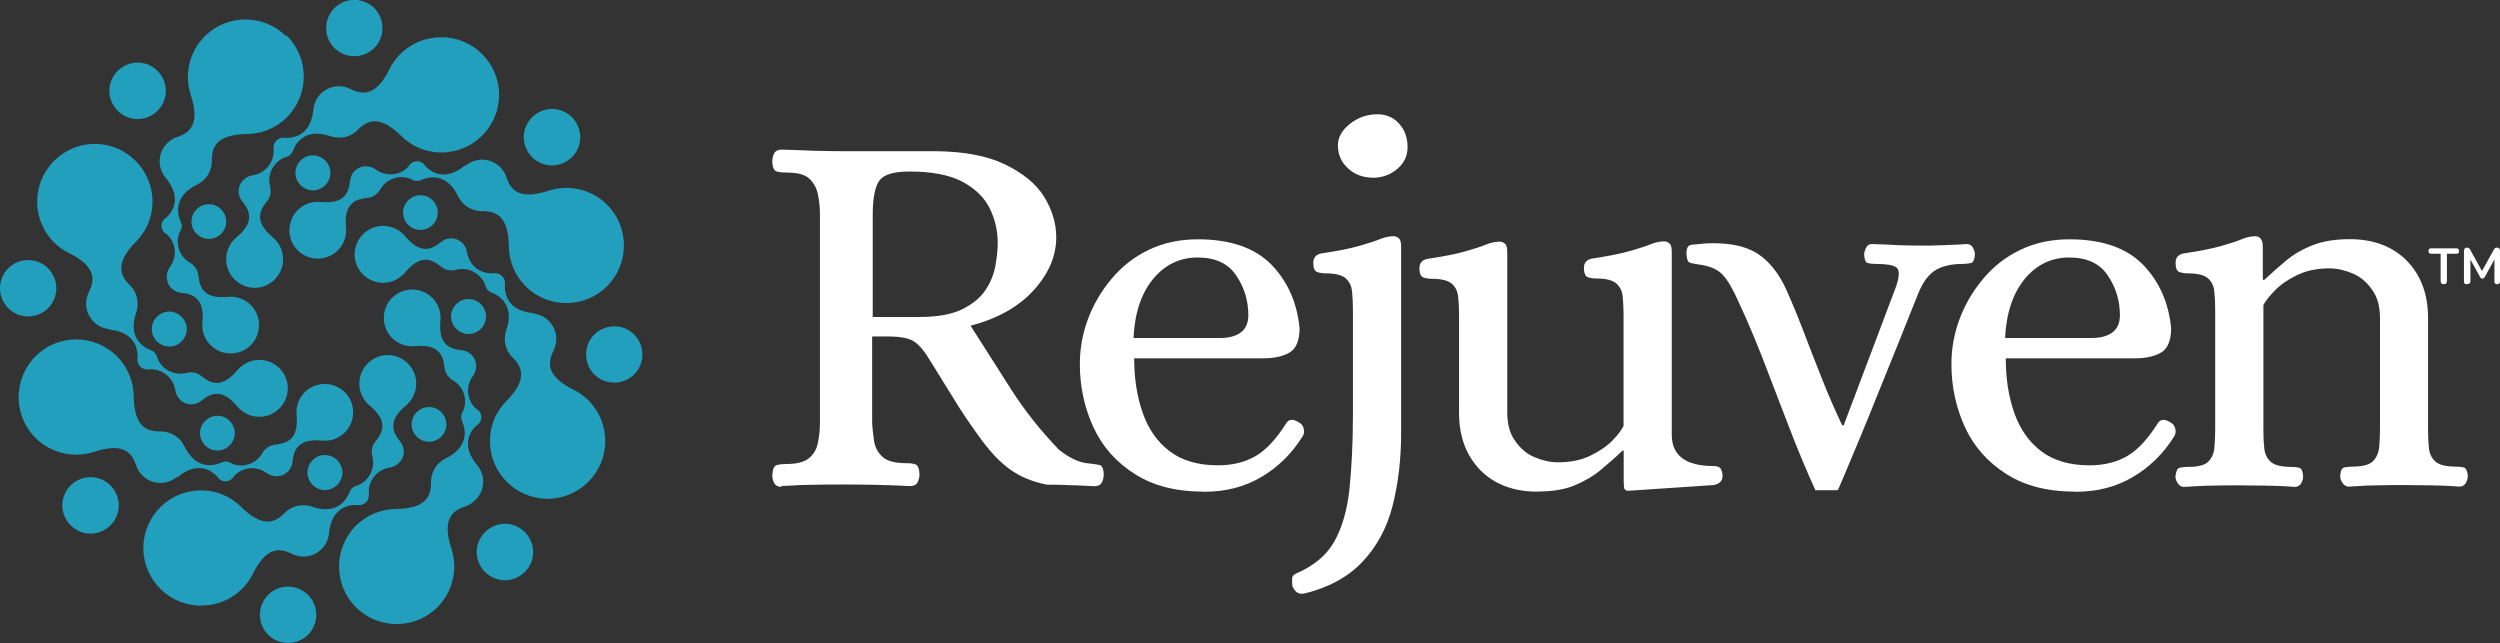
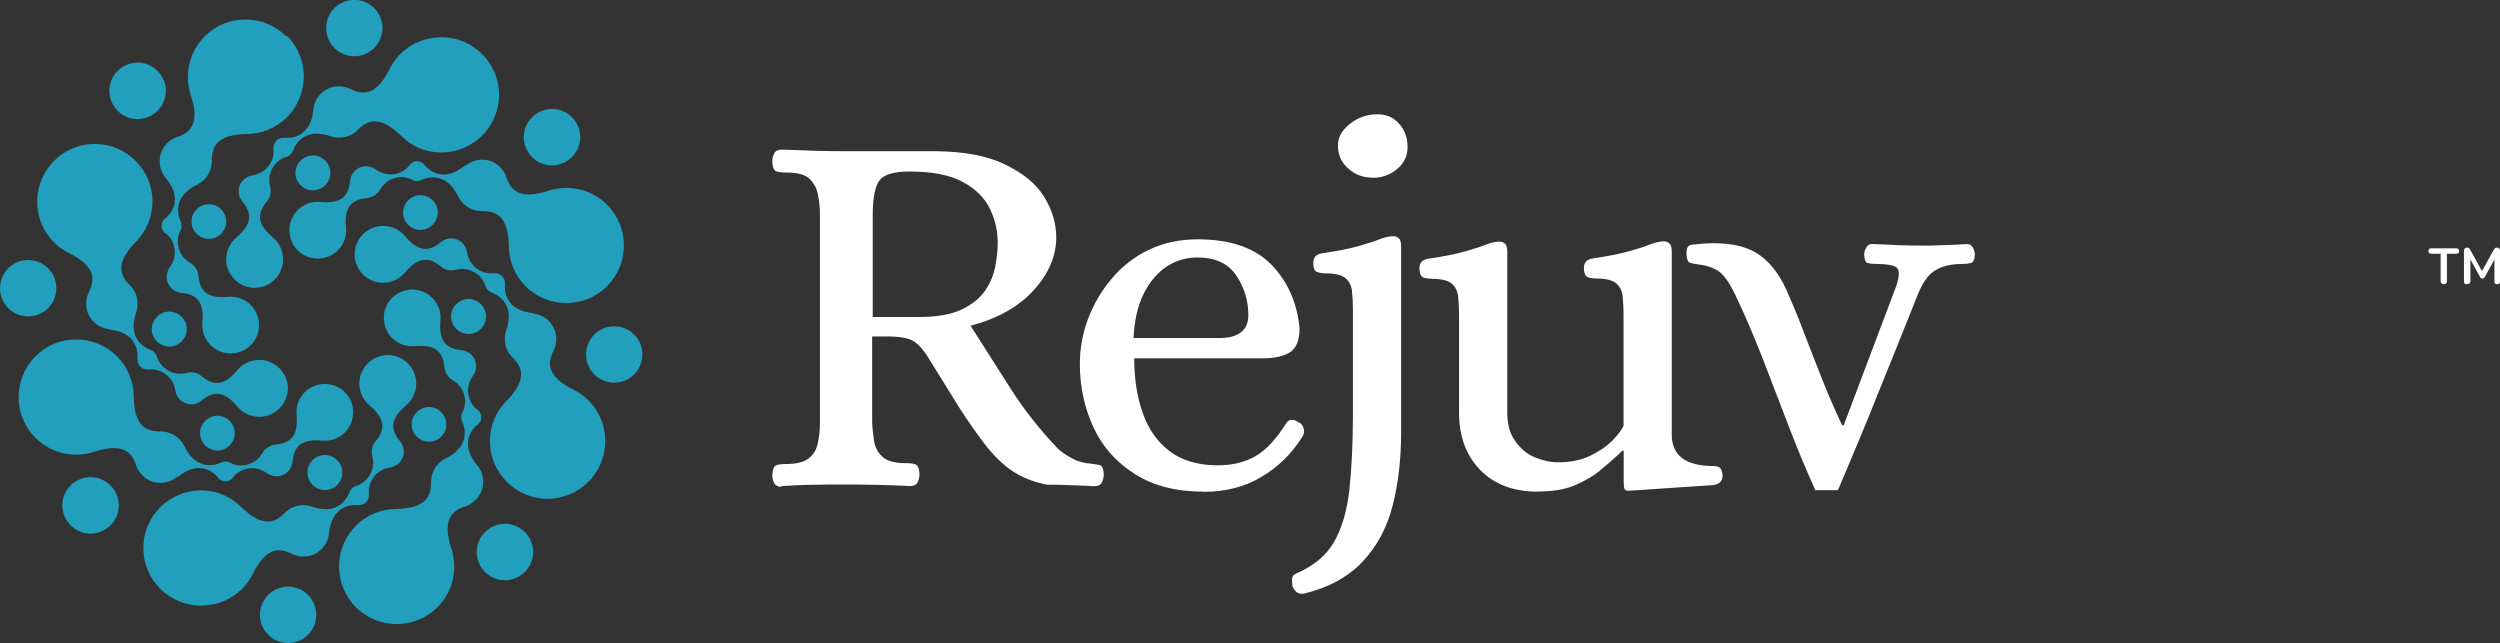
<svg xmlns="http://www.w3.org/2000/svg" id="Layer_2" viewBox="0 0 174.77 44.95">
  <rect x="0" y="0" width="174.77" height="44.95" fill="#333333" stroke="none" />
  <defs>
    <style>.cls-1{fill:#fff;}.cls-2{fill:#219fbc;}</style>
  </defs>
  <g id="Layer_2-2">
    <g id="Layer_1-2">
      <path class="cls-2" d="M20.06,2.5c1.57,1.57,1.57,4.12,0,5.7-.77,.77-1.79,1.16-2.81,1.17h0c-2.12,.03-2.45,.91-2.44,1.87h0c0,.46-.17,.94-.52,1.3-.15,.15-.31,.26-.49,.36h0c-1.62,.77-1.45,1.98-1.16,2.61h0c.09,.2,.09,.43-.03,.63h0c-.34,.6-.26,1.7,.71,2.25h0c.09,.05,.17,.11,.23,.19,.19,.19,.29,.43,.32,.69h0c.09,.91,.45,1.64,2.07,1.48h0c.56-.05,1.16,.14,1.59,.57,.77,.77,.77,2.04,0,2.81s-2.04,.77-2.81,0c-.43-.43-.63-1.02-.57-1.59h0c.15-1.62-.57-1.98-1.48-2.07h0c-.25-.03-.49-.12-.69-.32-.4-.4-.43-1.02-.11-1.47h0c.66-.9,.29-1.95-.28-2.35h0s-.06-.03-.09-.06c-.28-.28-.28-.71,0-.97,0,0,.03-.03,.05-.03h0c.54-.43,1.19-1.45,.03-2.84h0c-.59-.71-.56-1.76,.11-2.42,.2-.2,.45-.36,.69-.43h0c.9-.29,1.62-.91,.96-2.92h0c-.46-1.4-.15-2.99,.97-4.12,1.57-1.57,4.12-1.57,5.7,0l.03-.03h.02ZM7.81,7.13c.43,1,1.59,1.47,2.59,1.03,1-.43,1.47-1.59,1.03-2.59-.43-1-1.59-1.47-2.59-1.03-1,.43-1.47,1.59-1.03,2.59Zm5.84,9.11c.42,.52,1.17,.62,1.7,.2s.62-1.17,.2-1.7-1.17-.62-1.7-.2-.62,1.17-.2,1.7h0ZM30.86,2.6c2.22,0,4.03,1.81,4.03,4.03s-1.81,4.03-4.03,4.03c-1.1,0-2.08-.43-2.81-1.16h0c-1.51-1.48-2.38-1.1-3.04-.42h0c-.32,.34-.79,.54-1.28,.54-.22,0-.42-.03-.6-.09h0c-1.7-.6-2.41,.37-2.66,1.02h0c-.08,.22-.25,.37-.48,.43h0c-.66,.19-1.39,1.02-1.1,2.1h0c.03,.09,.03,.2,.03,.29,0,.28-.09,.52-.26,.71h0c-.59,.71-.83,1.48,.42,2.52h0c.43,.37,.71,.91,.71,1.53,0,1.1-.9,1.99-1.99,1.99s-1.99-.9-1.99-1.99c0-.62,.28-1.16,.71-1.53h0c1.25-1.03,1-1.81,.42-2.52h0c-.17-.2-.26-.45-.26-.71,0-.56,.42-1.02,.96-1.11h0c1.11-.17,1.57-1.17,1.48-1.85h0v-.09c0-.39,.31-.69,.69-.69h.06c.69,.06,1.87-.19,2.04-1.98h0c.09-.91,.85-1.62,1.79-1.62,.29,0,.56,.08,.8,.19h0c.85,.43,1.79,.51,2.73-1.39h0c.66-1.33,2.02-2.22,3.6-2.22h.03Zm-6.82,1.19c1.02,.4,2.16-.09,2.56-1.1,.4-1.02-.09-2.16-1.1-2.56s-2.16,.09-2.56,1.1c-.4,1.02,.09,2.16,1.1,2.56Zm-3.38,8.15c-.08,.66,.4,1.27,1.07,1.36,.66,.08,1.27-.4,1.36-1.07,.08-.66-.4-1.27-1.07-1.36-.66-.08-1.27,.4-1.36,1.07Zm11.89-.36c.71-.59,1.76-.56,2.42,.11,.2,.2,.36,.45,.43,.69h0c.29,.9,.9,1.62,2.92,.96h0c1.4-.46,2.99-.15,4.12,.97,1.57,1.57,1.57,4.12,0,5.7-1.57,1.57-4.12,1.57-5.7,0-.77-.77-1.16-1.79-1.17-2.81h0c-.03-2.12-.91-2.45-1.87-2.44h0c-.46,0-.94-.17-1.3-.52-.15-.15-.26-.31-.36-.49h0c-.77-1.62-1.98-1.45-2.61-1.16h0c-.2,.09-.43,.09-.63-.03h0c-.6-.34-1.7-.25-2.25,.73h0c-.05,.09-.11,.17-.19,.23-.19,.19-.43,.29-.69,.32h0c-.91,.09-1.64,.45-1.48,2.07h0c.05,.56-.14,1.16-.57,1.59-.77,.77-2.04,.77-2.81,0s-.77-2.04,0-2.81c.43-.43,1.02-.63,1.59-.57h0c1.62,.15,1.98-.57,2.07-1.48h0c.03-.25,.12-.49,.32-.69,.4-.4,1.02-.43,1.47-.11h0c.9,.66,1.95,.29,2.35-.28h0s.03-.05,.06-.08c.28-.28,.71-.28,.97,0,0,0,.03,.03,.03,.05h0c.43,.52,1.45,1.19,2.84,.03h.03v.03h.01Zm4.23-1.21c.43,1,1.59,1.47,2.59,1.03s1.47-1.59,1.03-2.59c-.43-1-1.59-1.47-2.59-1.03s-1.47,1.59-1.03,2.59Zm-8.14,3.54c-.52,.42-.62,1.17-.2,1.7s1.17,.62,1.7,.2,.62-1.17,.2-1.7-1.17-.62-1.7-.2Zm8.63,8.01h0c.91,.09,1.62,.85,1.62,1.79,0,.29-.08,.56-.19,.8h0c-.43,.85-.51,1.79,1.39,2.73h0c1.33,.66,2.22,2.02,2.22,3.6,0,2.22-1.81,4.03-4.03,4.03s-4.03-1.81-4.03-4.03c0-1.1,.43-2.08,1.16-2.81h0c1.48-1.51,1.1-2.38,.42-3.04h0c-.34-.32-.54-.79-.54-1.28,0-.22,.03-.42,.09-.6h0c.6-1.7-.37-2.41-1.02-2.66h0c-.22-.08-.37-.25-.43-.48h0c-.19-.66-1.02-1.39-2.1-1.1h0c-.09,.03-.2,.03-.29,.03-.28,0-.52-.09-.71-.26h0c-.71-.59-1.48-.83-2.52,.42h0c-.37,.43-.91,.71-1.53,.71-1.1,0-1.99-.9-1.99-1.99s.9-1.99,1.99-1.99c.62,0,1.16,.28,1.53,.71h0c1.03,1.25,1.81,1,2.52,.42h0c.2-.17,.45-.26,.71-.26,.56,0,1.02,.42,1.11,.96h0c.17,1.11,1.17,1.57,1.85,1.48h.11c.39,0,.69,.31,.69,.69v.06h0c-.06,.69,.19,1.87,1.98,2.04v.03h0Zm4.94,4.69c1.02,.4,2.16-.09,2.56-1.1s-.09-2.16-1.1-2.56-2.16,.09-2.56,1.1,.09,2.16,1.1,2.56Zm-9.6-3.27c.66,.08,1.27-.4,1.36-1.07,.08-.66-.4-1.27-1.07-1.36-.66-.08-1.27,.4-1.36,1.07-.08,.66,.4,1.27,1.07,1.36Zm.59,11.64c-.2,.2-.45,.36-.69,.43h0c-.9,.29-1.62,.91-.96,2.92h0c.46,1.4,.15,2.99-.97,4.12-1.57,1.57-4.12,1.57-5.7,0-1.57-1.57-1.57-4.12,0-5.7,.77-.77,1.79-1.16,2.81-1.17h0c2.12-.03,2.45-.91,2.44-1.87h0c0-.46,.17-.94,.52-1.3,.15-.15,.31-.26,.49-.36h0c1.62-.77,1.45-1.98,1.16-2.61h0c-.09-.2-.09-.43,.03-.63h0c.34-.6,.26-1.7-.71-2.25h0c-.09-.05-.17-.11-.23-.19-.19-.19-.29-.43-.32-.69h0c-.09-.91-.45-1.64-2.07-1.48h0c-.56,.05-1.16-.14-1.59-.57-.77-.77-.77-2.04,0-2.81s2.04-.77,2.81,0c.43,.43,.63,1.02,.57,1.59h0c-.15,1.62,.57,1.98,1.48,2.07h0c.25,.03,.49,.12,.69,.32,.4,.4,.43,1.02,.11,1.47h0c-.66,.9-.29,1.95,.28,2.35h0s.06,.03,.09,.06c.28,.28,.28,.71,0,.97,0,0-.03,.03-.05,.03h0c-.54,.43-1.19,1.45-.03,2.84h0c.59,.71,.56,1.76-.11,2.42l-.03,.03h-.02Zm.29,4.39c.43,1,1.59,1.47,2.59,1.03s1.47-1.59,1.03-2.59-1.59-1.47-2.59-1.03-1.47,1.59-1.03,2.59Zm-4.45-8.95c.42,.52,1.17,.62,1.7,.2s.62-1.17,.2-1.7-1.17-.62-1.7-.2-.62,1.17-.2,1.7Zm-14.99,11.92c-2.22,0-4.03-1.81-4.03-4.03s1.81-4.03,4.03-4.03c1.1,0,2.08,.43,2.81,1.16h0c1.51,1.48,2.38,1.1,3.04,.42h0c.32-.34,.79-.54,1.28-.54,.22,0,.42,.03,.6,.09h0c1.7,.6,2.41-.37,2.66-1.02h0c.08-.22,.25-.37,.48-.43h0c.66-.19,1.39-1.02,1.1-2.1h0c-.03-.09-.03-.2-.03-.29,0-.28,.09-.52,.26-.71h0c.59-.71,.83-1.48-.42-2.52h0c-.43-.37-.71-.91-.71-1.53,0-1.1,.9-1.99,1.99-1.99s1.99,.9,1.99,1.99c0,.62-.28,1.16-.71,1.53h0c-1.25,1.03-1,1.81-.42,2.52h0c.17,.2,.26,.45,.26,.71,0,.56-.42,1.02-.96,1.11h0c-1.11,.17-1.57,1.17-1.48,1.85h0v.09c0,.39-.31,.69-.69,.69h-.06c-.69-.06-1.87,.19-2.04,1.98h0c-.09,.91-.85,1.62-1.79,1.62-.29,0-.56-.08-.8-.19h0c-.85-.43-1.79-.51-2.73,1.39h0c-.66,1.33-2.02,2.22-3.6,2.22h-.03Zm6.82-1.19c-1.02-.4-2.16,.09-2.56,1.1s.09,2.16,1.1,2.56c1.02,.4,2.16-.09,2.56-1.1s-.09-2.16-1.1-2.56Zm1.7-6.9c.66,.08,1.27-.4,1.36-1.07,.08-.66-.4-1.27-1.07-1.36s-1.27,.4-1.36,1.07c-.08,.66,.4,1.27,1.07,1.36Zm-10.2-.91c-.71,.59-1.76,.56-2.42-.11-.2-.2-.36-.45-.43-.69h0c-.29-.9-.9-1.62-2.92-.96h0c-1.4,.46-2.99,.15-4.12-.97-1.57-1.57-1.57-4.12,0-5.7,1.57-1.58,4.12-1.57,5.7,0,.77,.77,1.16,1.79,1.17,2.81h0c.03,2.12,.91,2.45,1.87,2.44h0c.46,0,.94,.17,1.3,.52,.15,.15,.26,.31,.36,.49h0c.77,1.62,1.98,1.45,2.61,1.16h0c.2-.09,.43-.09,.63,.03h0c.6,.34,1.7,.25,2.25-.73h0c.05-.09,.11-.17,.19-.23,.19-.19,.43-.29,.69-.32h0c.91-.09,1.64-.45,1.48-2.07h0c-.05-.56,.14-1.16,.57-1.59,.77-.77,2.04-.77,2.81,0s.77,2.04,0,2.81c-.43,.43-1.02,.63-1.59,.57h0c-1.62-.15-1.98,.57-2.07,1.48h0c-.03,.25-.12,.49-.32,.69-.4,.4-1.02,.43-1.47,.11h0c-.9-.66-1.95-.29-2.35,.28h0s-.03,.05-.06,.08c-.28,.28-.71,.28-.97,0,0,0-.03-.03-.03-.05h0c-.43-.52-1.45-1.19-2.84-.03h-.03v-.03h-.01Zm-4.23,1.21c-.43-1-1.59-1.47-2.59-1.03-1,.43-1.47,1.59-1.03,2.59s1.59,1.47,2.59,1.03c1-.43,1.47-1.59,1.03-2.59Zm7.81-3.32c.52-.42,.62-1.17,.2-1.7s-1.17-.62-1.7-.2-.62,1.17-.2,1.7,1.17,.62,1.7,.2ZM7.64,23.01h0c-.91-.09-1.62-.85-1.62-1.79,0-.29,.08-.56,.19-.8h0c.43-.85,.51-1.79-1.39-2.73h0c-1.33-.66-2.22-2.02-2.22-3.6,0-2.22,1.81-4.03,4.03-4.03s4.03,1.81,4.03,4.03c0,1.1-.43,2.08-1.16,2.81h0c-1.48,1.51-1.1,2.38-.42,3.04h0c.34,.32,.54,.79,.54,1.28,0,.22-.03,.42-.09,.6h0c-.6,1.7,.37,2.41,1.02,2.66h0c.22,.08,.37,.25,.43,.48h0c.19,.66,1.02,1.39,2.1,1.1h0c.09-.03,.2-.03,.29-.03,.28,0,.52,.09,.71,.26h0c.71,.59,1.48,.83,2.52-.42h0c.37-.43,.91-.71,1.53-.71,1.1,0,1.99,.9,1.99,1.99s-.9,1.99-1.99,1.99c-.62,0-1.16-.28-1.53-.71h0c-1.03-1.25-1.81-1-2.52-.42h0c-.2,.17-.45,.26-.71,.26-.56,0-1.02-.42-1.11-.96h0c-.17-1.11-1.17-1.57-1.85-1.48h-.11c-.39,0-.69-.31-.69-.69v-.06h0c.06-.69-.19-1.87-1.98-2.04v-.03h0Zm-4.94-4.69c-1.02-.4-2.16,.09-2.56,1.1-.4,1.02,.09,2.16,1.1,2.56,1.02,.4,2.16-.09,2.56-1.1s-.09-2.16-1.1-2.56Zm9.28,3.47c-.66-.08-1.27,.4-1.36,1.07s.4,1.27,1.07,1.36c.66,.08,1.27-.4,1.36-1.07,.08-.66-.4-1.27-1.07-1.36Z" />
      <g>
        <path class="cls-1" d="M54.65,34.04c-.25,0-.42-.09-.52-.25-.09-.17-.14-.36-.14-.56,.02-.42,.12-.65,.29-.71,.17-.05,.39-.08,.63-.08,.79,0,1.34-.14,1.67-.43s.52-.63,.6-1.07c.09-.43,.14-.88,.14-1.34V14.96c0-.46-.05-.93-.14-1.37s-.29-.8-.6-1.1-.86-.43-1.67-.43c-.25,0-.45-.02-.63-.08-.17-.05-.28-.29-.29-.71,0-.2,.05-.39,.14-.56s.28-.25,.52-.25c.79,.02,1.53,.05,2.24,.08,.71,.02,1.42,.03,2.16,.03h6.36c1.99,.02,3.61,.32,4.86,.93s2.15,1.34,2.72,2.25c.56,.91,.85,1.87,.85,2.84,0,1.3-.52,2.53-1.57,3.69s-2.52,1.99-4.42,2.49c.94,1.48,1.88,2.96,2.84,4.46s2.07,2.89,3.33,4.2c.34,.28,.68,.49,1.02,.66,.32,.17,.73,.29,1.2,.32,.2,.02,.4,.06,.6,.09s.31,.26,.32,.68c0,.2-.05,.39-.14,.56s-.28,.25-.52,.25c-.52-.02-.93-.05-1.24-.06-.31,0-.6-.02-.91-.03s-.69-.02-1.17-.02c-1.02-.2-1.87-.56-2.58-1.07s-1.39-1.24-2.05-2.15c-.69-.94-1.33-1.88-1.91-2.84-.6-.96-1.17-1.9-1.74-2.81-.32-.52-.65-.9-.99-1.13-.32-.23-.96-.36-1.87-.36h-1.07v6.02c.02,.46,.08,.91,.14,1.34,.08,.43,.28,.79,.6,1.07,.32,.29,.88,.43,1.65,.43,.25,0,.45,.02,.63,.08,.17,.05,.28,.29,.29,.71,0,.2-.06,.39-.14,.56-.09,.17-.28,.25-.52,.25-1.57-.08-3.12-.11-4.63-.11-.74,0-1.45,0-2.15,.02-.69,0-1.44,.05-2.22,.09h-.03l.05,.05h.01Zm6.33-11.88h3.26c1.25,0,2.25-.17,2.98-.52s1.28-.79,1.65-1.33,.6-1.11,.71-1.7c.11-.6,.17-1.14,.17-1.62,0-.82-.17-1.61-.54-2.38-.36-.76-.99-1.39-1.88-1.88s-2.15-.74-3.75-.74c-1.07,0-1.76,.2-2.08,.6s-.49,1.22-.49,2.45v7.1h0l-.02,.02h-.01Z" />
        <path class="cls-1" d="M84.14,34.37c-1.9,0-3.5-.4-4.79-1.22-1.3-.82-2.27-1.9-2.9-3.26-.63-1.36-.96-2.84-.96-4.43,0-1.08,.19-2.15,.57-3.16s.93-1.96,1.65-2.81c.71-.85,1.57-1.53,2.59-2.02s2.15-.74,3.44-.74c2.27,0,3.97,.59,5.13,1.76,1.14,1.17,1.81,2.66,1.98,4.46,0,.86-.25,1.44-.71,1.7-.48,.28-1.1,.4-1.87,.4h-8.98c0,1.44,.2,2.7,.6,3.83s1.02,2.01,1.87,2.66c.85,.65,1.98,.99,3.38,.99,1.03,0,1.91-.22,2.66-.66s1.45-1.22,2.15-2.33c.2-.25,.46-.25,.82-.03,.2,.09,.32,.25,.37,.46,.05,.22,.02,.39-.08,.54-.76,1.22-1.73,2.16-2.89,2.84-1.16,.69-2.5,1.03-4,1.03h-.03Zm-4.88-10.74h6.02c.6,0,1.07-.12,1.42-.36s.56-.63,.57-1.2c0-1.07-.29-1.99-.86-2.83s-1.48-1.24-2.69-1.24-2.27,.49-3.09,1.48c-.83,.99-1.3,2.36-1.39,4.14h.02Z" />
        <path class="cls-1" d="M91.09,41.5c-.32,.05-.56-.12-.74-.52-.02-.2-.03-.37-.02-.54s.12-.28,.31-.36c1.2-.52,2.08-1.25,2.62-2.19s.9-2.16,1.07-3.61c.15-1.47,.25-3.2,.25-5.2v-7.44c0-.45-.02-.86-.06-1.24-.03-.39-.17-.69-.43-.93-.25-.23-.71-.36-1.4-.36-.22,0-.43-.03-.6-.09-.19-.06-.28-.28-.28-.65s.2-.6,.6-.66c1.14-.17,1.99-.34,2.61-.52s1.07-.32,1.39-.45,.6-.2,.85-.22c.2-.02,.37,0,.49,.11,.14,.09,.2,.29,.2,.6v13.03c0,1.85-.2,3.55-.6,5.11s-1.11,2.86-2.12,3.92-2.38,1.81-4.12,2.22h0l-.02-.02h0Zm4.88-29.08c-.69,0-1.27-.22-1.73-.65-.48-.43-.71-.97-.71-1.61,0-.56,.29-1.07,.85-1.51s1.2-.66,1.91-.66c.62,0,1.13,.22,1.51,.65,.4,.43,.6,.99,.6,1.65,0,.6-.23,1.1-.71,1.51s-1.05,.63-1.74,.63h0l.02-.02h0Z" />
        <path class="cls-1" d="M107.48,34.37c-1.68,0-3.01-.51-4-1.51-.99-1.02-1.48-2.35-1.48-4v-6.84c0-.45-.02-.86-.06-1.24-.03-.39-.17-.69-.43-.93-.25-.23-.71-.36-1.4-.36-.22,0-.43-.03-.6-.09s-.28-.28-.28-.65,.2-.6,.6-.66c1.14-.17,2.01-.34,2.61-.52,.6-.17,1.07-.32,1.39-.45s.6-.2,.85-.22c.2-.02,.37,0,.49,.11,.14,.09,.2,.29,.2,.6v11.21c0,.82,.17,1.48,.54,1.99,.36,.52,.8,.91,1.34,1.14,.54,.23,1.1,.37,1.67,.37,.86,0,1.61-.15,2.25-.46s1.16-.66,1.56-1.07,.65-.76,.77-1.02v-7.77c0-.45-.02-.86-.06-1.24-.03-.39-.17-.69-.43-.93-.25-.23-.71-.36-1.4-.36-.22,0-.43-.03-.6-.09s-.28-.28-.28-.65,.2-.6,.6-.66c1.14-.17,1.99-.34,2.61-.52s1.07-.32,1.39-.45,.6-.2,.85-.22c.2-.02,.37,0,.49,.11,.14,.09,.2,.29,.2,.6v12.8c0,1.45,.97,2.19,2.92,2.19,.28,0,.45,.08,.52,.22s.11,.31,.11,.48c0,.34-.22,.56-.63,.63l-5.96,.4c-.17,0-.28-.08-.29-.22-.02-.14-.03-.32-.03-.52v-2.07h-.08c-.46,.45-.97,.88-1.5,1.33s-1.14,.8-1.85,1.1-1.57,.43-2.61,.43v-.06l.02,.05v.02Z" />
        <path class="cls-1" d="M126.92,34.29c-.62-1.36-1.24-2.84-1.85-4.43s-1.22-3.16-1.81-4.71c-.6-1.53-1.16-2.86-1.7-4-.4-.91-.77-1.56-1.14-1.95s-.93-.62-1.67-.71c-.32-.05-.54-.09-.65-.14s-.17-.23-.2-.56c-.02-.42,.09-.65,.36-.68s.57-.06,.94-.09c1.53-.08,2.73,.14,3.58,.66s1.57,1.39,2.12,2.62c.34,.76,.74,1.71,1.17,2.84s.88,2.28,1.34,3.44,.93,2.21,1.37,3.15h.11l3.66-9.7c.25-.71,.25-1.16,.03-1.33s-.71-.25-1.45-.25c-.22,0-.4-.02-.56-.06s-.23-.25-.25-.6c0-.14,.05-.31,.14-.48s.22-.25,.39-.25c.71,.02,1.33,.05,1.85,.08,.52,.02,1.1,.03,1.73,.03,.45,0,.8,0,1.07-.02,.28,0,.56-.02,.85-.03,.29,0,.68-.03,1.14-.06,.2,0,.34,.09,.43,.25,.09,.17,.14,.32,.14,.48-.02,.37-.12,.57-.28,.6s-.34,.06-.54,.06c-.82,0-1.45,.14-1.95,.45-.48,.29-.9,.86-1.24,1.74-.52,1.3-.99,2.49-1.4,3.5-.42,1.03-.86,2.13-1.33,3.29-.46,1.16-.91,2.25-1.34,3.29s-.79,1.88-1.07,2.55c-.28,.66-.42,1-.45,1h-1.57l.02-.02v.04Z" />
-         <path class="cls-1" d="M145.07,34.37c-1.9,0-3.5-.4-4.79-1.22-1.3-.82-2.27-1.9-2.9-3.26s-.96-2.84-.96-4.43c0-1.08,.19-2.15,.57-3.16s.93-1.96,1.65-2.81c.71-.85,1.57-1.53,2.59-2.02s2.15-.74,3.44-.74c2.27,0,3.97,.59,5.13,1.76,1.14,1.17,1.81,2.66,1.98,4.46,0,.86-.25,1.44-.71,1.7-.48,.28-1.1,.4-1.87,.4h-8.98c0,1.44,.2,2.7,.6,3.83s1.02,2.01,1.87,2.66c.85,.65,1.98,.99,3.38,.99,1.03,0,1.91-.22,2.66-.66s1.45-1.22,2.15-2.33c.2-.25,.46-.25,.82-.03,.2,.09,.32,.25,.37,.46s.02,.39-.08,.54c-.76,1.22-1.73,2.16-2.89,2.84-1.16,.69-2.5,1.03-4,1.03h-.03Zm-4.88-10.74h6.02c.6,0,1.07-.12,1.42-.36s.56-.63,.57-1.2c0-1.07-.29-1.99-.86-2.83s-1.48-1.24-2.69-1.24-2.27,.49-3.09,1.48-1.3,2.36-1.39,4.14h.02Z" />
-         <path class="cls-1" d="M152.68,34.04c-.17,0-.32-.08-.43-.25-.11-.15-.17-.32-.17-.49,.05-.37,.14-.57,.29-.6s.34-.06,.6-.06c.69,0,1.16-.12,1.4-.36s.39-.56,.43-.94c.03-.4,.06-.8,.06-1.22v-8.48c0-.45-.02-.86-.06-1.24-.03-.39-.17-.69-.43-.93-.25-.23-.71-.36-1.4-.36-.22,0-.43-.03-.6-.09-.19-.06-.28-.28-.28-.65s.2-.6,.6-.66c1.14-.17,1.99-.34,2.61-.52s1.07-.32,1.37-.45,.59-.2,.83-.22c.2-.02,.37,0,.49,.11s.2,.29,.2,.6v2.33h.11c.49-.46,1-.91,1.51-1.34,.52-.43,1.13-.79,1.84-1.07s1.57-.43,2.61-.43c1.68,0,3.01,.51,4,1.51,.99,1.02,1.48,2.35,1.48,4v7.87c0,.42,.02,.83,.06,1.22s.19,.71,.45,.94c.25,.23,.73,.36,1.42,.36,.22,0,.4,.02,.57,.06,.15,.03,.25,.25,.28,.6,0,.17-.06,.34-.14,.49s-.25,.25-.45,.25c-.71-.06-1.37-.08-1.98-.09-.6,0-1.24-.02-1.91-.02s-1.3,0-1.88,.02c-.6,0-1.25,.05-1.96,.09-.17,0-.31-.08-.43-.25s-.17-.32-.17-.49c.02-.37,.12-.57,.28-.6,.15-.03,.36-.06,.57-.06,.69,0,1.17-.12,1.42-.36s.4-.56,.45-.94c.03-.4,.06-.8,.06-1.22v-7.84c0-.82-.17-1.48-.54-1.99-.36-.52-.8-.91-1.34-1.14s-1.1-.37-1.67-.37c-.83,0-1.57,.15-2.22,.46s-1.16,.66-1.56,1.07-.66,.74-.82,1.03v8.8c0,.42,.02,.83,.06,1.22s.19,.71,.45,.94c.25,.23,.73,.36,1.42,.36,.22,0,.4,.02,.57,.06s.25,.25,.28,.6c0,.17-.06,.34-.14,.49-.09,.15-.25,.25-.45,.25-.71-.06-1.37-.08-1.98-.09-.6,0-1.24-.02-1.91-.02s-1.3,0-1.88,.02c-.6,0-1.25,.05-1.96,.09h.03l-.05-.02v.02Z" />
      </g>
      <path class="cls-1" d="M170.84,19.87c-.14,0-.22-.08-.22-.22v-1.91h-.65c-.14,0-.2-.06-.2-.19s.06-.19,.2-.19h1.74c.14,0,.2,.06,.2,.19s-.06,.19-.2,.19h-.65v1.91c0,.15-.08,.22-.22,.22h0Zm1.61,0c-.14,0-.2-.06-.2-.2v-2.15s.02-.12,.06-.15c.03-.03,.09-.06,.14-.06s.09,0,.14,.03c.03,.02,.06,.06,.09,.11l.83,1.5,.83-1.5s.06-.09,.09-.11,.08-.03,.14-.03,.09,.02,.14,.06,.06,.09,.06,.15v2.15c0,.14-.06,.2-.19,.2-.14,0-.2-.06-.2-.2v-1.53l-.69,1.25s-.09,.09-.15,.09-.11-.03-.15-.09l-.69-1.25v1.51c0,.14-.06,.2-.2,.2h0l-.05,.02Z" />
    </g>
  </g>
</svg>